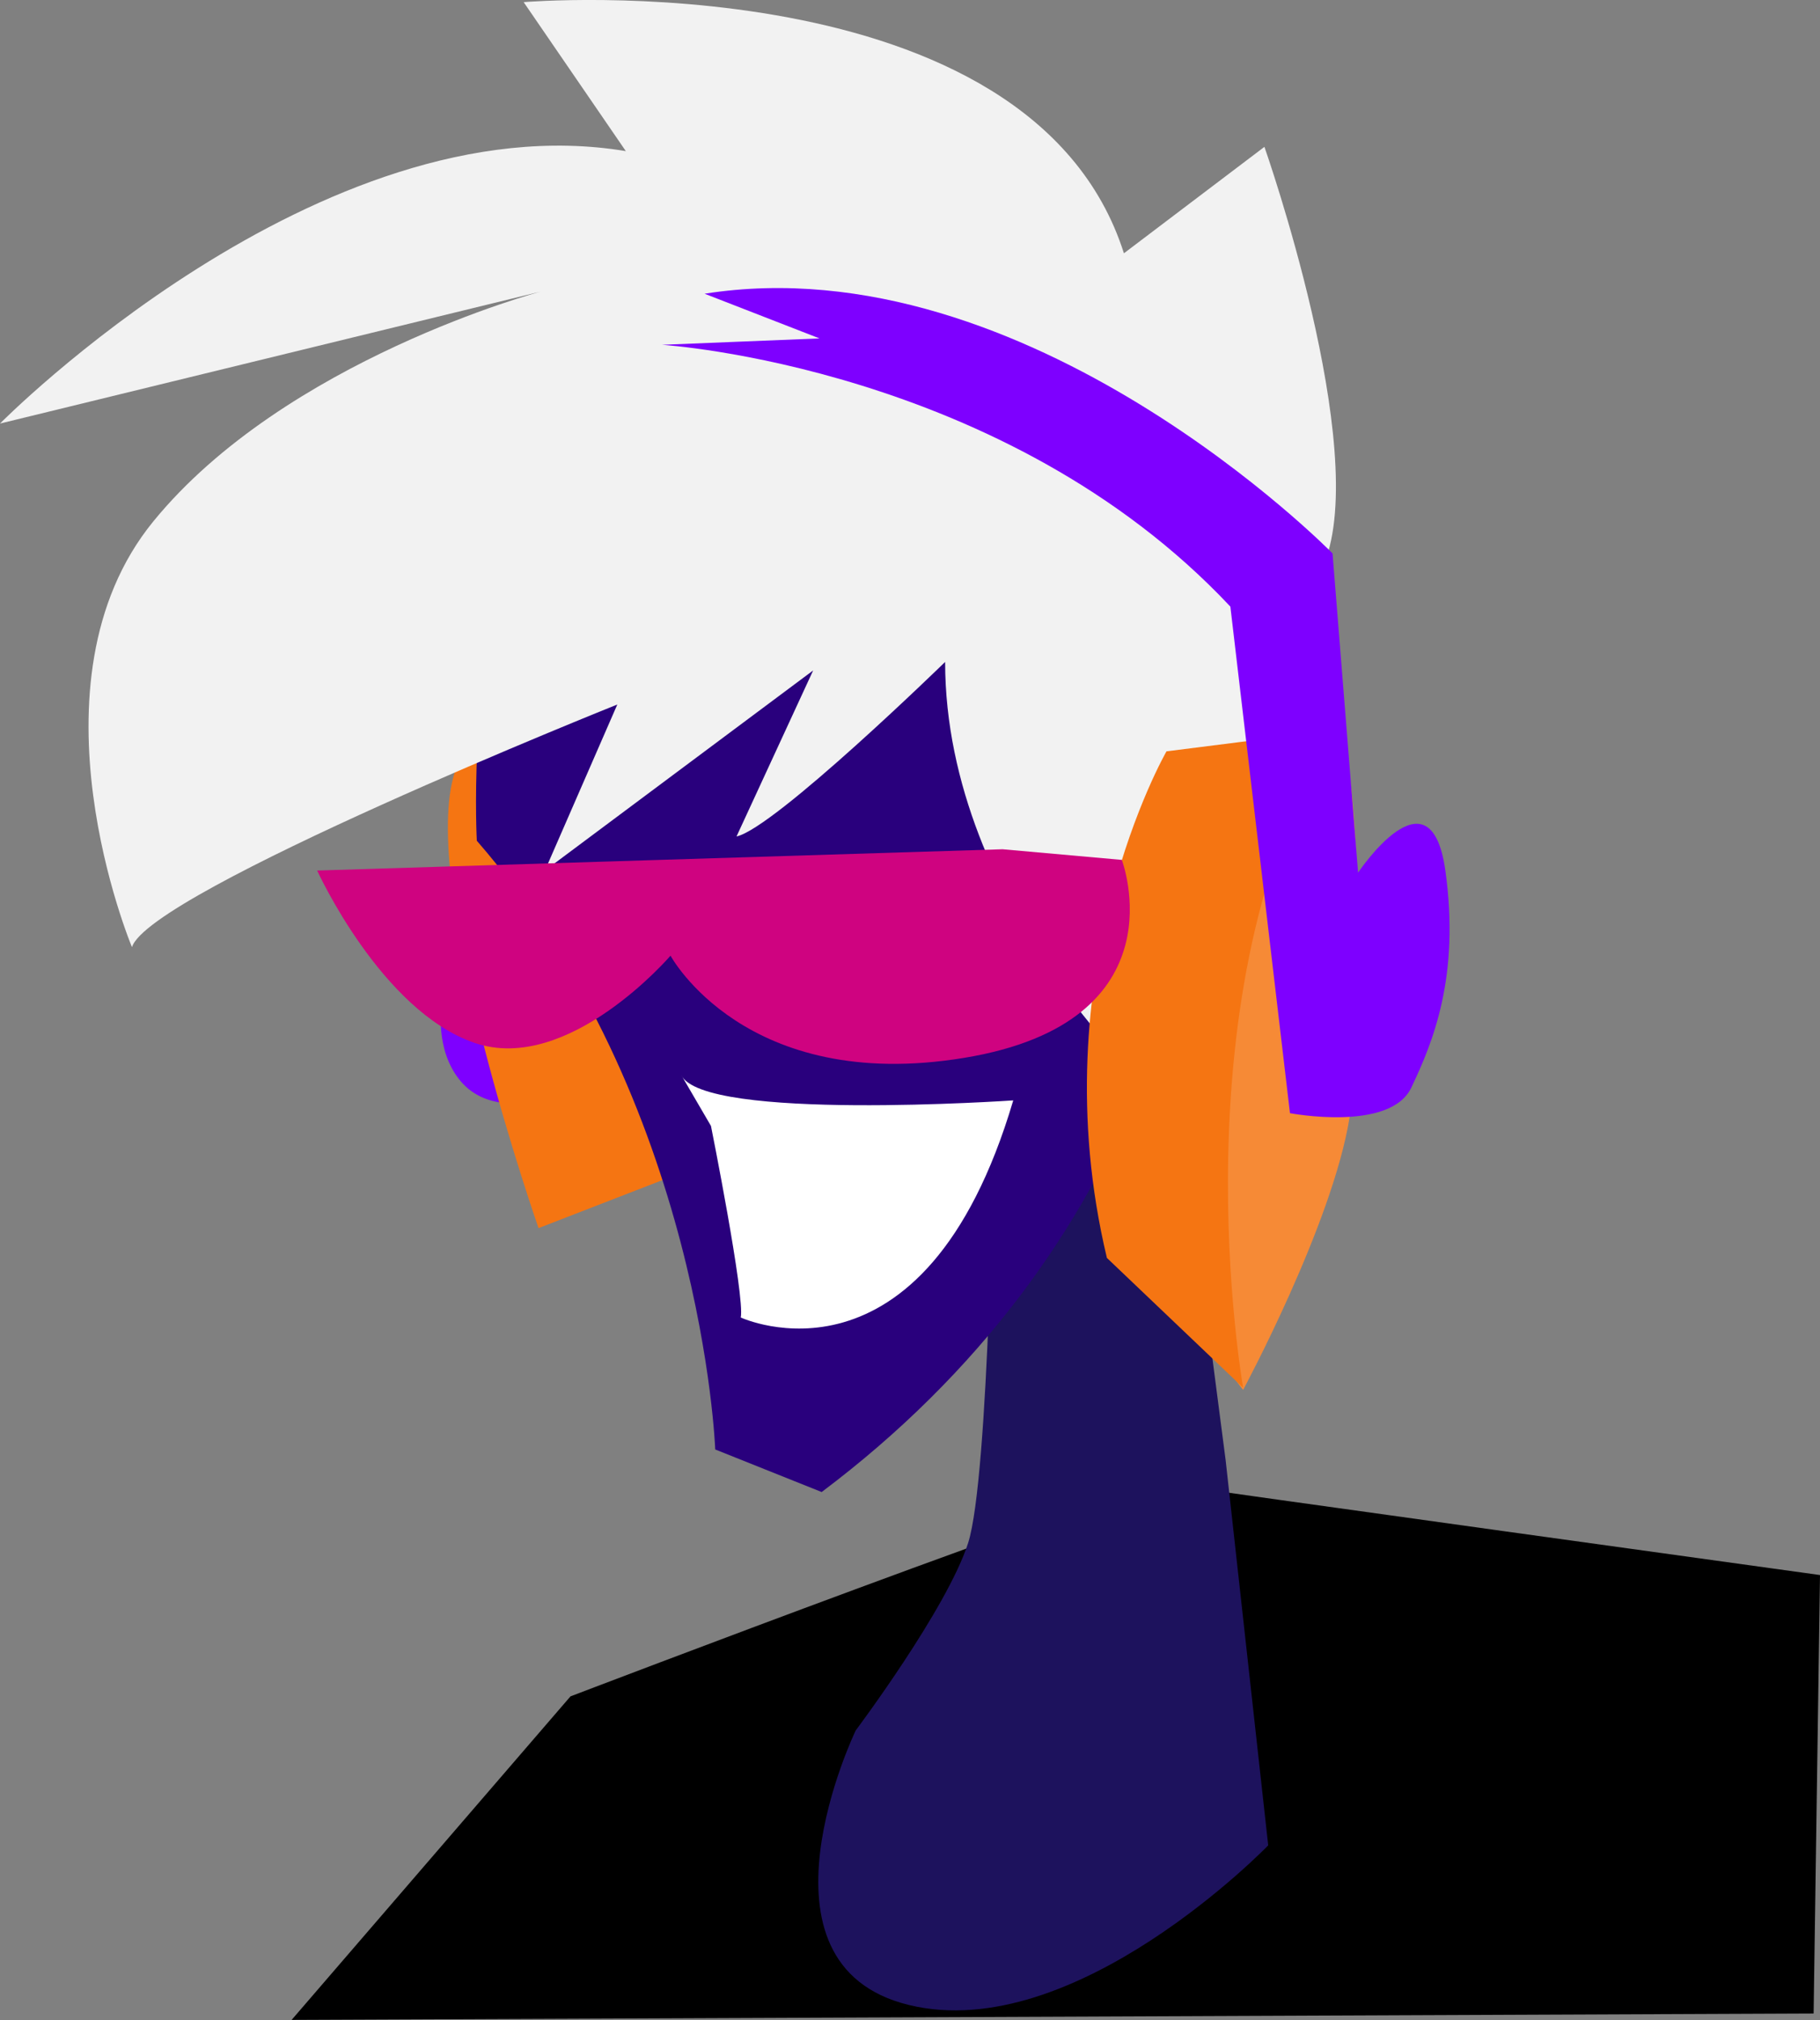
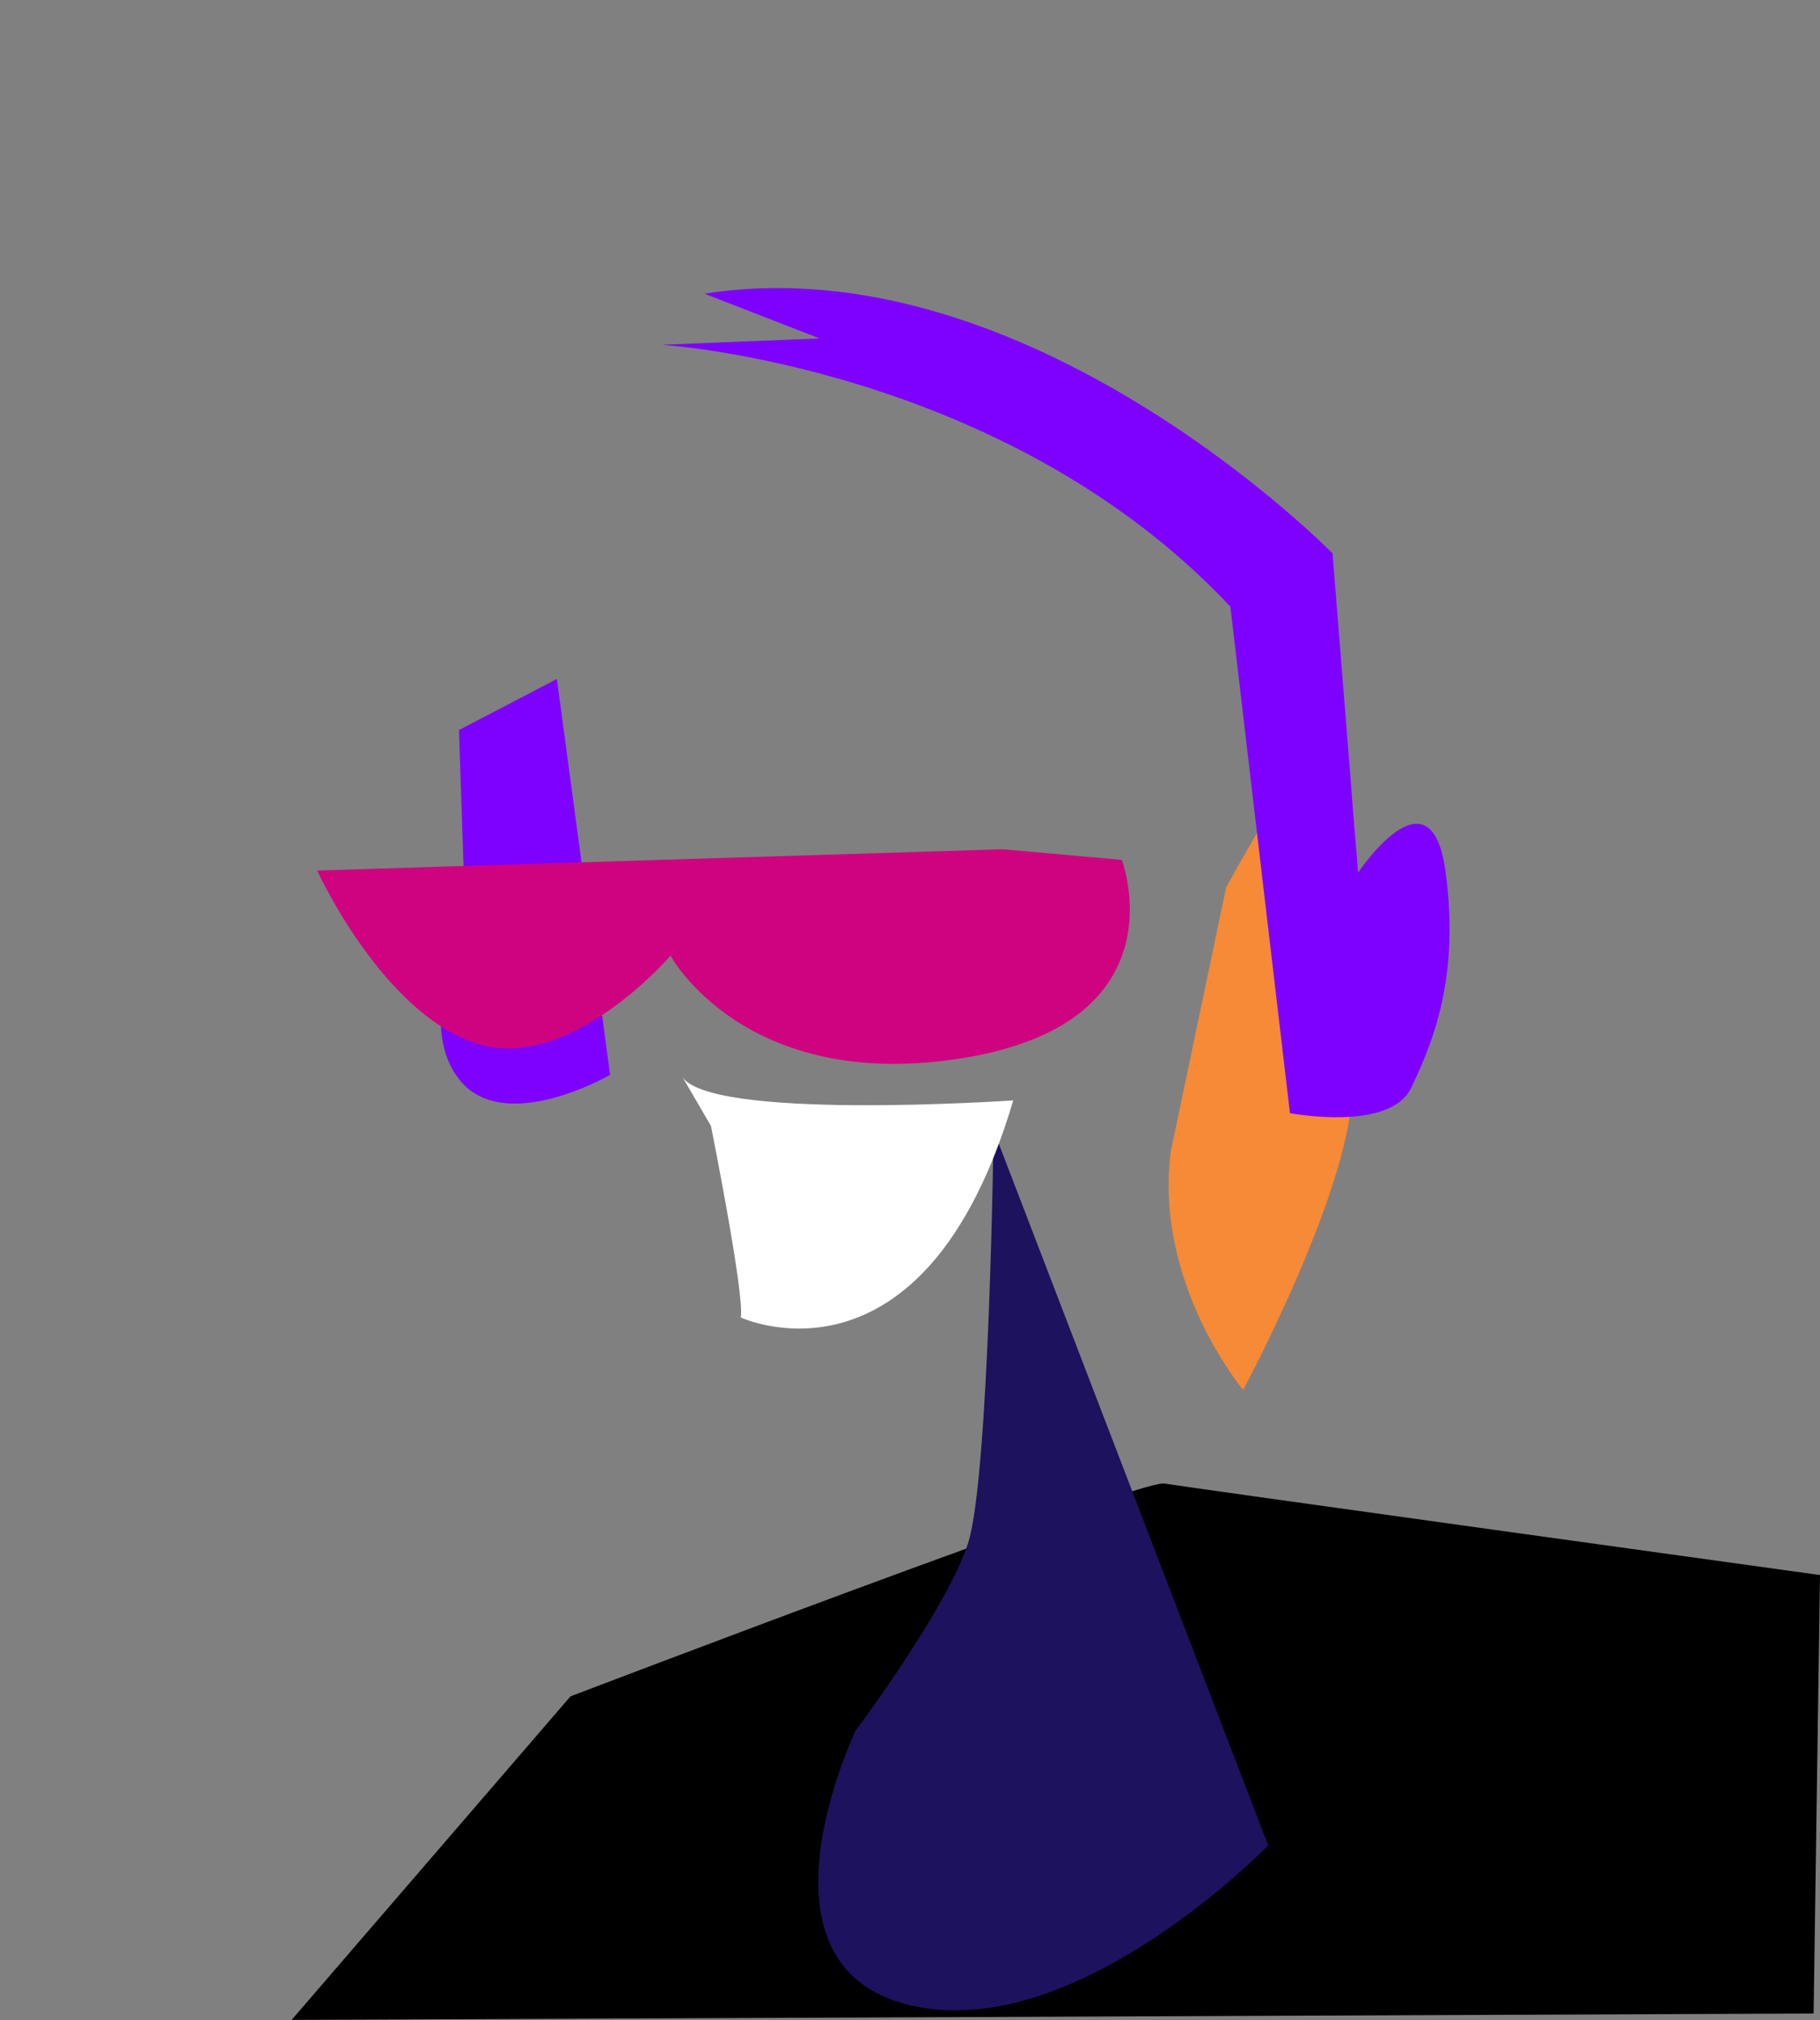
<svg xmlns="http://www.w3.org/2000/svg" viewBox="0 0 855 949.04">
  <rect x="0" y="0" width="855" height="949.04" fill="#808080" stroke="none" />
  <g id="Layer_2" data-name="Layer 2">
    <g id="Layer_1-2" data-name="Layer 1">
      <path d="M852,946l3-206s-296-41-308-43S268,797,268,797L137,949" />
-       <path d="M466.78,531s-2,163-12,194S402,813,402,813s-53,110,25,129,168.78-75,168.78-75l-20-181-36-277" fill="#1d125d" />
+       <path d="M466.78,531s-2,163-12,194S402,813,402,813s-53,110,25,129,168.78-75,168.78-75" fill="#1d125d" />
      <path d="M215.61,343l3,89s-24,48-3,75,71-2,71-2l-25-186" fill="#7e00ff" />
-       <path d="M333,546l-80,31s-55-157-40-212,55-86,55-86l122,8" fill="#f57512" />
-       <path d="M224,395S208,115,384,91s300,386,2,610l-50-20s-6-164-112-286" fill="#29007d" />
-       <path d="M444,311s-80,78-98,82l36-78L256,409l34-78S70,419,62,445c0,0-52-124,10-200S254,137,254,137L0,199S150,47,294,71L246,1S484-19,528,119l66-50s50,142,28,196-84,238-80,246-98-84-98-200" fill="#f2f2f2" />
      <path d="M334,529s16,80,14,90c0,0,86,40,128-102,0,0-146,10-156-12" fill="#fff" />
      <path d="M576,417s42-78,52-74,14,132,6,182-50,128-50,128-42-50-34-112" fill="#f68a36" />
-       <path d="M627,343l-79,10s-60,104-28,238l64,61s-33-187,43-309" fill="#f57512" />
      <path d="M331,138l54,21-74,3s161,10,267,123l28,238s47,9,57-12,23-52,16-102-41,1-41,1L626,260S483,114,331,138" fill="#7e00ff" />
      <path d="M471,399,149,409s30,66,74,81,92-41,92-41,35,65,138,48,74-93,74-93" fill="#cf0380" />
    </g>
  </g>
</svg>